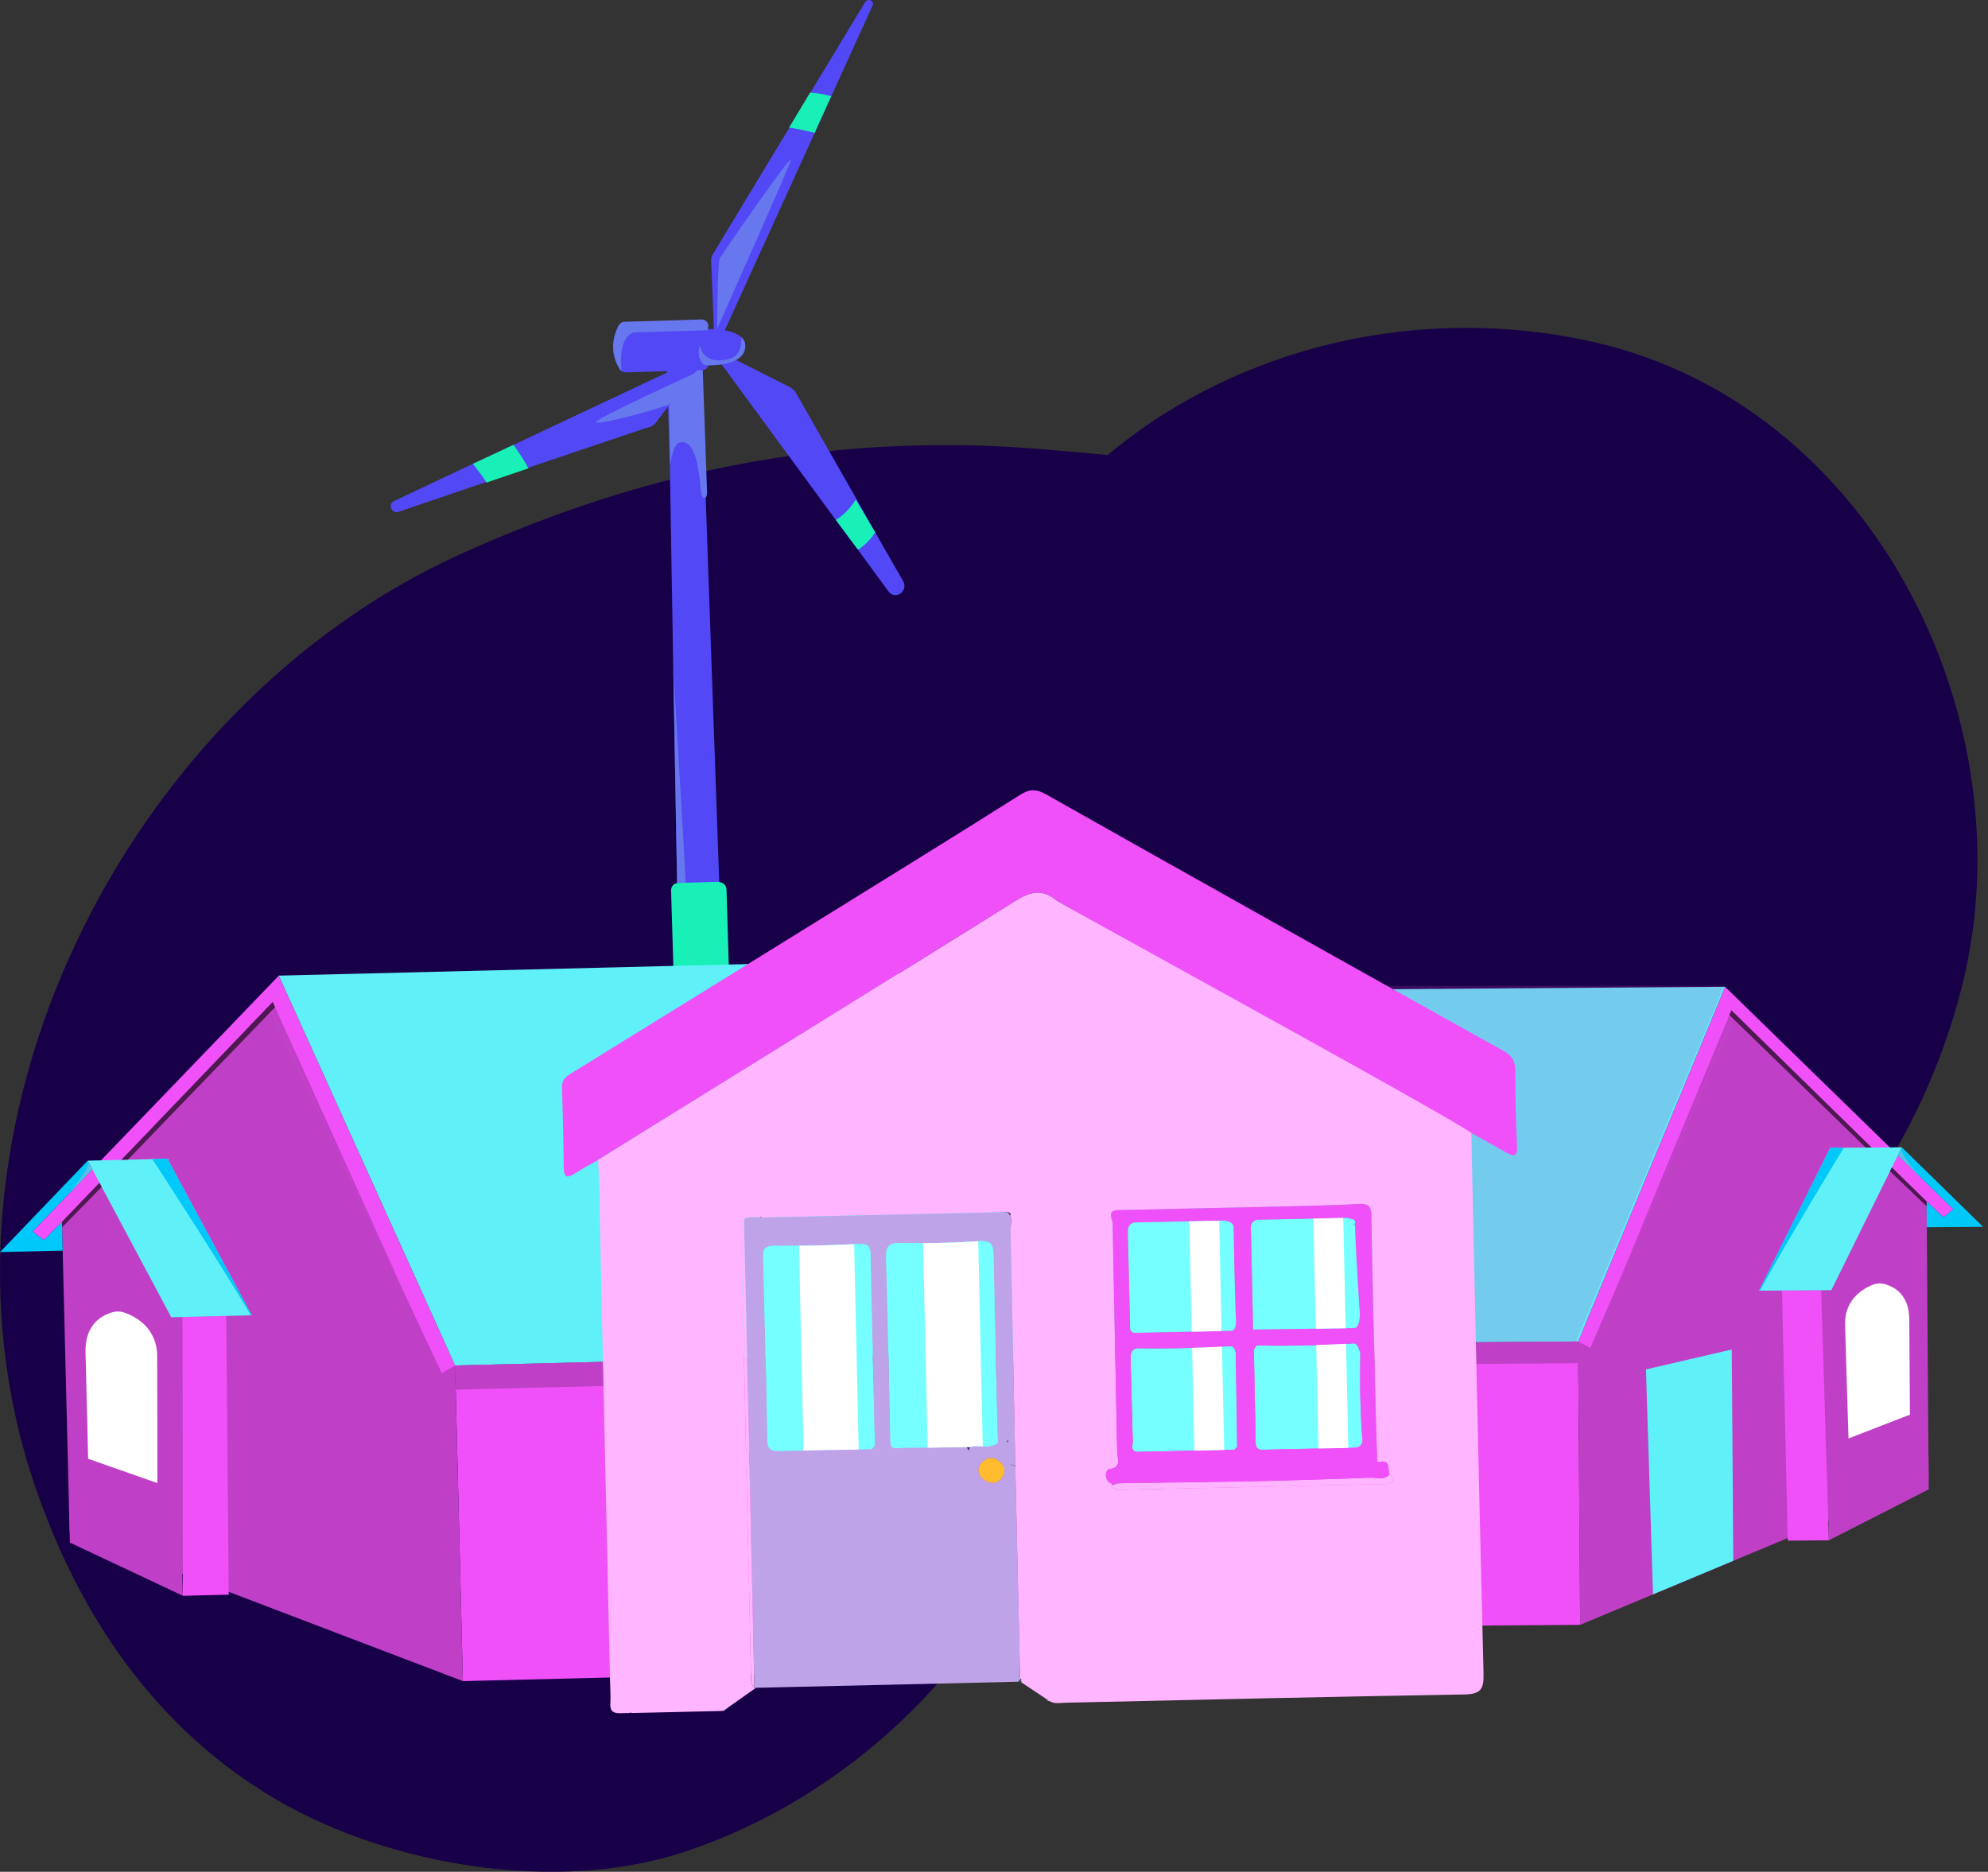
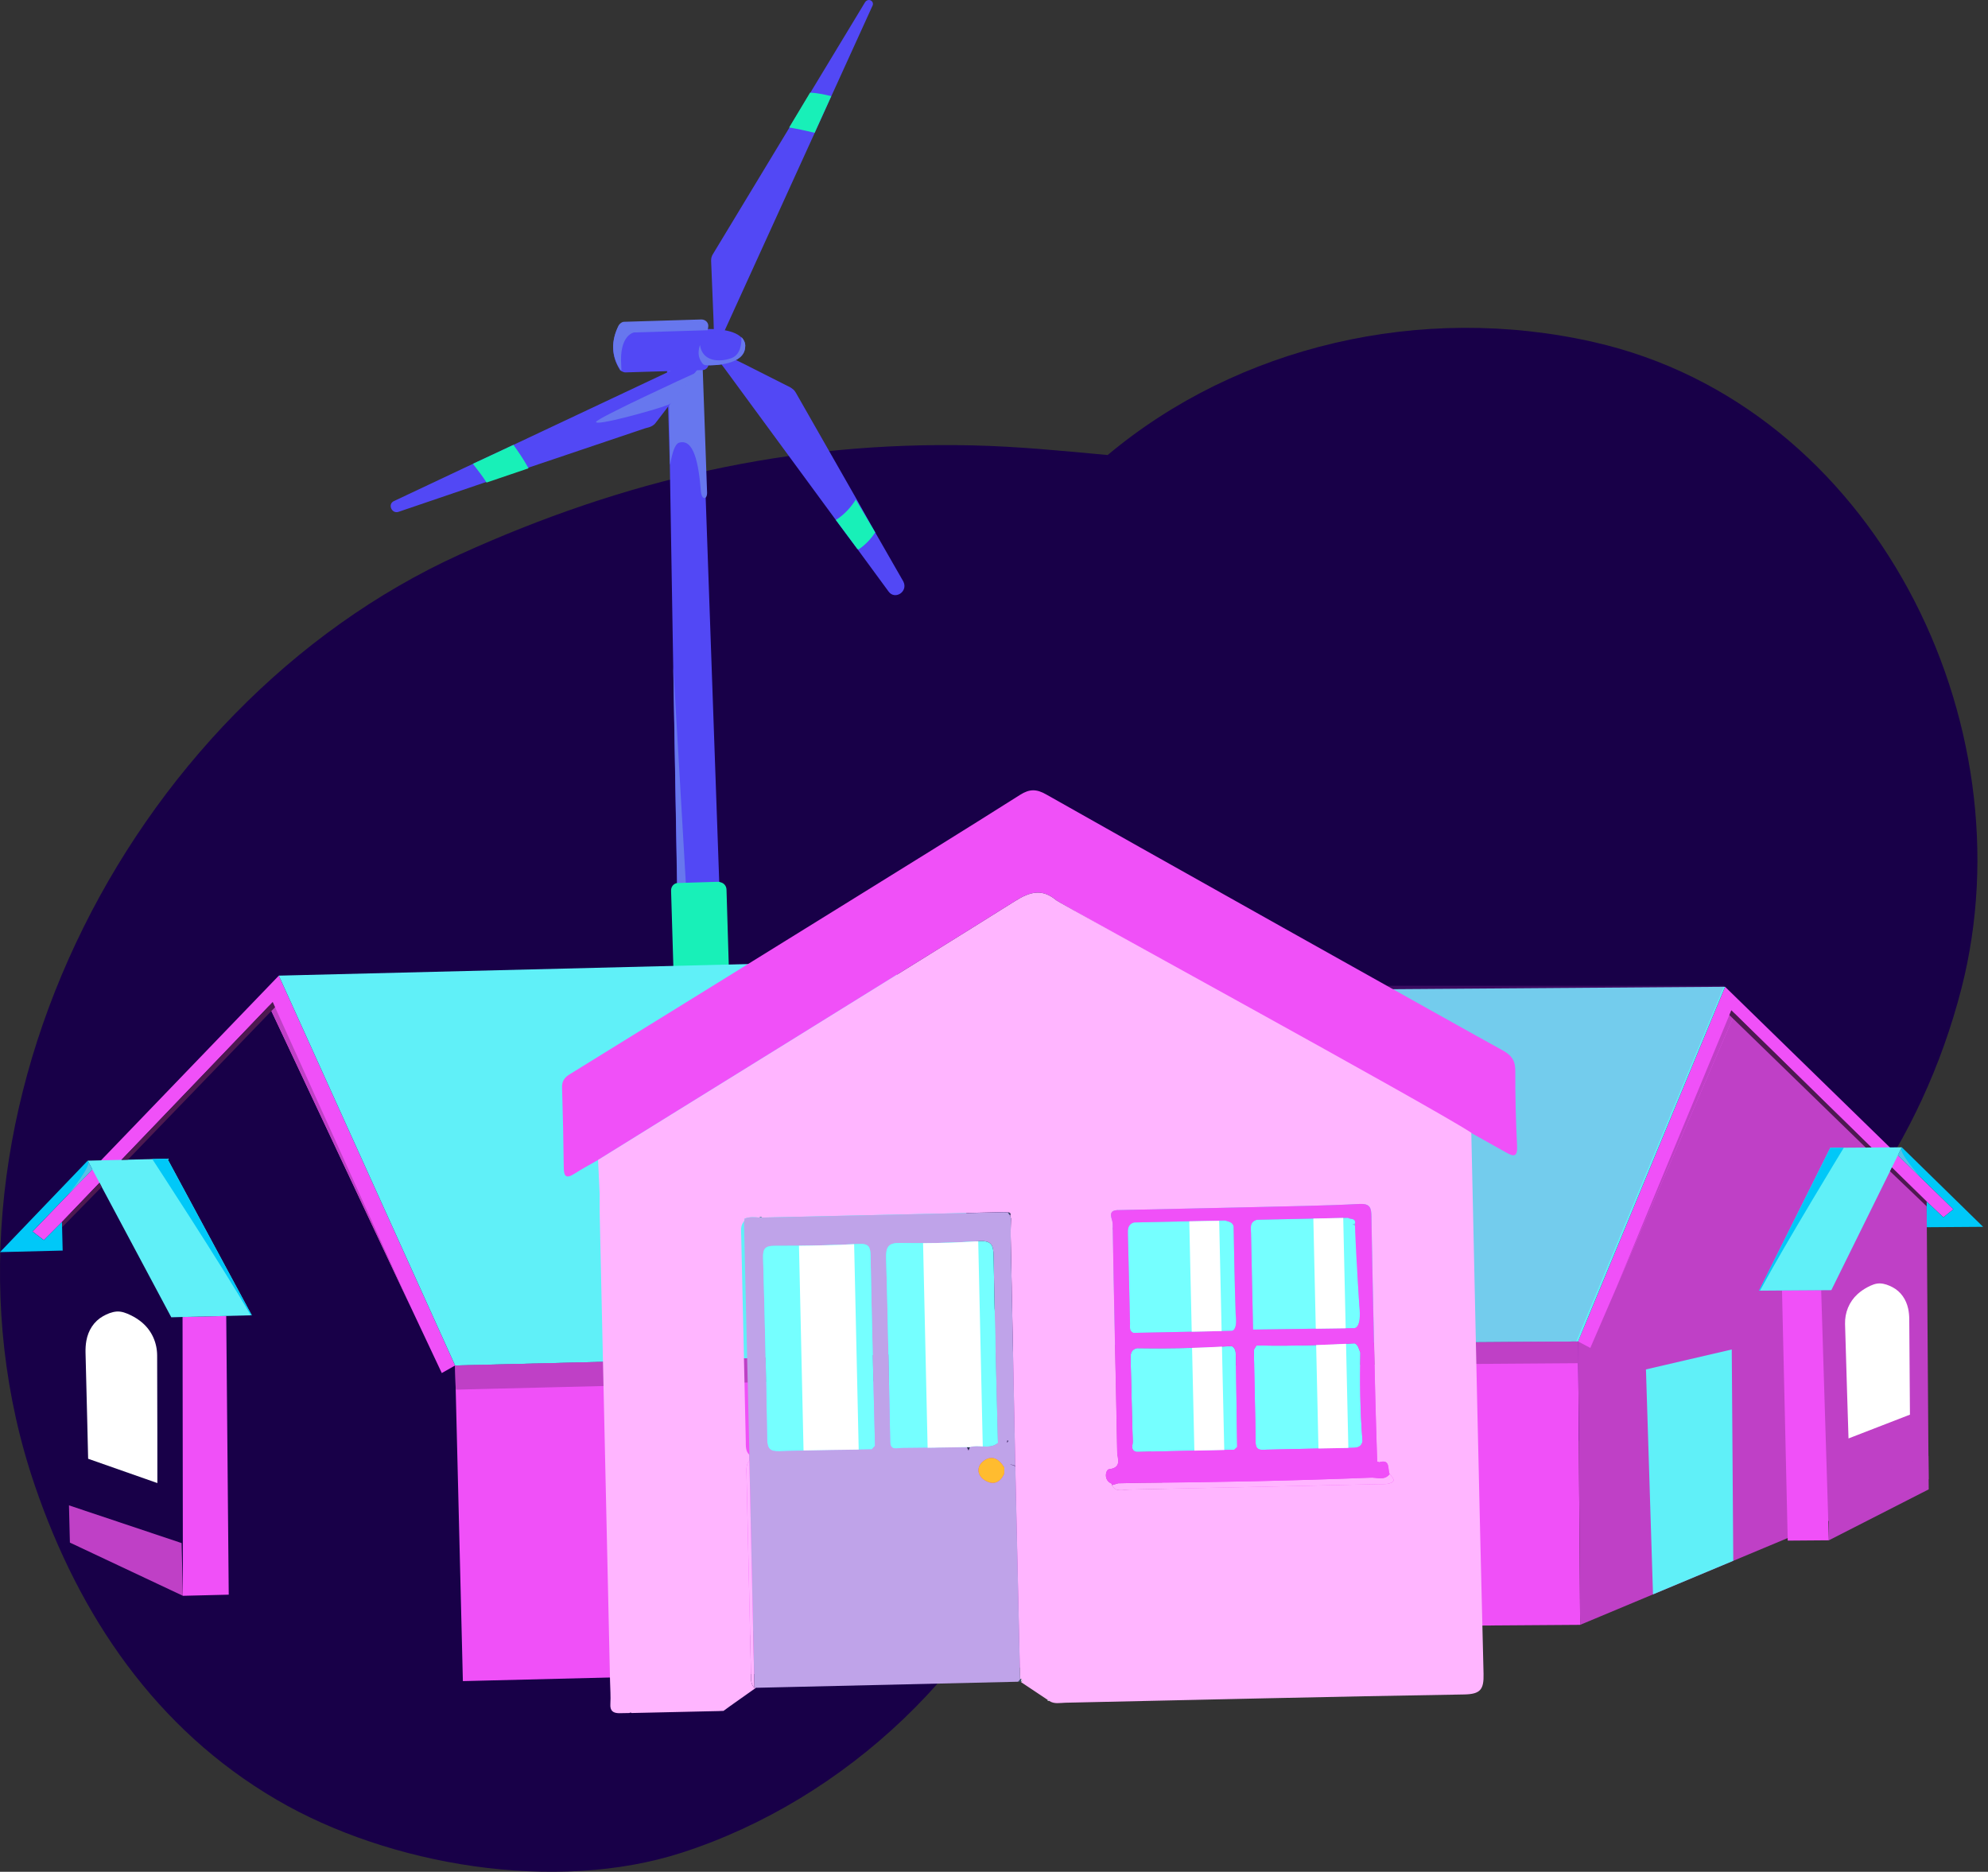
<svg xmlns="http://www.w3.org/2000/svg" width="188" height="177" viewBox="0 0 188 177" fill="none">
  <rect x="0" y="0" width="188" height="177" fill="#333333" stroke="none" />
  <path d="M150.752 32.356C134.386 28.626 117.054 32.724 104.749 43.029C100.484 42.634 96.232 42.212 91.967 42.117C74.703 41.722 59.059 45.357 43.498 52.423C11.762 66.84 -8.241 106.715 3.3 140.49C7.497 152.784 14.706 163.484 26.152 170.182C36.808 176.417 52.519 179.058 64.483 175.192C79.976 170.182 93.439 157.48 98.876 142.138C106.043 142.709 113.197 143.485 120.392 142.995C135.422 141.974 149.185 138.326 161.23 129.028C173.031 119.92 181.711 108.158 185.485 93.482C191.944 68.337 177.255 38.387 150.752 32.356Z" fill="#180048" />
  <g clip-path="url(#clip0_1880_2971)">
    <path d="M68.765 101.08C68.508 100.957 68.301 100.84 68.104 100.713C66.319 99.475 65.999 101.681 64.834 101.777L64.377 101.791L64.043 84.213L64.023 83.503L63.666 63.149L63.346 44.014L63.303 42.592L63.249 40.784L63.192 38.845L63.142 37.17L63.079 35.098L63.072 34.845L65.271 34.971L66.309 35.002L66.326 35.582L66.719 46.63L68.017 83.446L68.765 101.083V101.08Z" fill="#5248F5" />
    <path d="M66.866 46.563C66.886 47.274 66.369 47.291 66.286 46.52C66.072 43.81 65.615 41.435 64.204 41.865C63.82 42.009 63.58 42.789 63.363 43.964L63.219 34.788L66.456 34.945L66.866 46.563Z" fill="#6777EE" />
    <path d="M84.032 55.939L81.063 51.892L79.041 49.169L68.59 34.935L68.113 34.297L68.61 33.57L70.252 34.364L74.72 36.62C74.917 36.746 75.114 36.863 75.254 37.124L80.986 47.17L82.768 50.35L85.427 54.988C85.904 55.949 84.636 56.76 84.032 55.942V55.939Z" fill="#5248F5" />
    <path d="M66.923 31.228C66.819 32.199 66.789 33.237 67.013 34.204C67.086 34.588 66.843 34.982 66.456 34.995L59.152 35.215C59.022 35.219 58.895 35.162 58.761 35.095C58.698 35.035 58.628 35.038 58.624 34.968C57.814 33.7 57.77 32.279 58.501 30.834C58.628 30.637 58.815 30.501 59.008 30.494L66.312 30.274C66.699 30.264 66.973 30.577 66.913 30.968L66.919 31.231L66.923 31.228Z" fill="#5248F5" />
    <path d="M70.469 32.81C70.389 34.491 67.613 34.575 66.769 34.538C66.575 34.545 66.438 34.414 66.375 34.294C66.308 34.164 66.231 33.911 66.161 33.59C66.094 33.46 66.091 33.267 66.014 33.077C65.858 32.239 66.165 31.648 66.348 31.318C66.405 31.185 66.535 31.118 66.728 31.115C67.379 31.095 69.321 31.098 70.118 31.919C70.319 32.106 70.519 32.416 70.469 32.813V32.81Z" fill="#5248F5" />
    <path d="M82.768 50.347C82.087 51.405 81.199 51.949 81.199 51.949C81.199 51.949 81.139 51.949 81.066 51.892L79.044 49.169C79.931 48.625 80.559 47.831 80.929 47.24L82.771 50.347H82.768Z" fill="#18F0B8" />
    <path d="M66.976 30.901C66.979 31.031 66.919 31.094 66.926 31.227L59.949 31.438C59.949 31.438 58.534 31.675 58.751 34.574L58.765 35.031C58.701 34.971 58.631 34.974 58.628 34.904C57.817 33.636 57.774 32.215 58.504 30.77C58.631 30.573 58.818 30.437 59.011 30.43L66.315 30.21C66.703 30.2 67.036 30.514 66.976 30.901Z" fill="#6777EE" />
    <path d="M64.89 84.057L64.049 84.144L63.672 63.08L64.89 84.057Z" fill="#6777EE" />
    <path d="M70.469 32.809C70.389 34.491 67.613 34.574 66.769 34.538C66.576 34.544 66.439 34.414 66.375 34.294C65.972 33.727 66.018 33.206 66.192 32.622C66.432 34.231 68.05 34.244 69.078 33.897C70.036 33.613 70.136 32.502 70.116 31.862C70.316 32.102 70.519 32.412 70.469 32.809Z" fill="#6777EE" />
    <path d="M68.704 84.133L69.678 116.565C69.544 116.508 69.157 118.584 69.024 118.527C68.767 118.404 68.82 118.147 68.553 118.023C66.768 116.785 67.209 118.644 66.114 118.747C65.984 118.751 66.214 120.035 66.021 120.042C65.891 120.045 64.559 116.722 64.436 116.662L63.462 84.23C63.452 83.843 63.695 83.573 64.019 83.502L64.213 83.496L67.829 83.386C67.96 83.382 68.023 83.379 68.156 83.436C68.43 83.499 68.694 83.746 68.704 84.13V84.133Z" fill="#18F0B8" />
    <path d="M66.252 34.615L66.125 34.751L65.684 35.282L65.371 35.679L64.93 36.209L63.432 38.125L62.011 39.977C61.884 40.173 61.634 40.314 61.444 40.38L60.93 40.527L49.979 44.221L46.005 45.569L37.683 48.402C37.039 48.615 36.626 47.661 37.266 47.377L44.724 43.86L48.554 42.069L63.352 35.098L65.588 34.064L66.061 34.631L66.255 34.625V34.615H66.252Z" fill="#5248F5" />
    <path d="M65.755 35.278L65.441 35.675L65.001 36.206L63.502 38.121C63.312 38.188 63.182 38.325 63.052 38.328C61.968 38.748 56.259 40.343 56.369 39.889C56.559 39.496 65.111 35.552 65.755 35.275V35.278Z" fill="#6777EE" />
    <path d="M82.5 0.564L78.62 9.089L77.045 12.563L68.416 31.508V31.568L67.642 31.458H67.512L67.502 31.138L67.475 30.233L67.249 24.678C67.242 24.424 67.295 24.221 67.422 24.024L74.629 12.106L76.605 8.812L81.78 0.254C82.08 -0.263 82.741 0.1 82.5 0.568V0.564Z" fill="#5248F5" />
    <path d="M78.611 9.089L77.036 12.562C76.125 12.335 75.274 12.158 74.63 12.055L76.606 8.762C77.44 8.798 78.087 8.972 78.611 9.089Z" fill="#18F0B8" />
-     <path d="M67.823 31.071C67.823 31.071 74.613 15.862 74.786 15.145C74.896 14.431 68.323 24 68.08 24.394C67.829 24.804 67.823 31.071 67.823 31.071Z" fill="#6777EE" />
    <path d="M49.982 44.284L46.008 45.632C45.741 45.181 45.264 44.557 44.723 43.86L48.554 42.068C48.957 42.635 49.498 43.393 49.982 44.284Z" fill="#18F0B8" />
    <path d="M43.039 129.124L43.773 158.97L81.891 158.03L81.65 148.32L89.695 129.885L93.542 128.914L93.519 127.88L44.214 129.098L43.039 129.124Z" fill="#F050F8" />
-     <path d="M43.039 129.124L43.773 158.97L6.583 144.793L6.04 122.821L5.959 119.531L5.859 115.55L26.413 94.116L43.039 129.124Z" fill="#BF40C6" />
    <path d="M5.86 115.551L4.148 117.269L3.074 116.455L26.367 92.258L26.413 94.117L5.86 115.551Z" fill="#F050F8" />
    <path d="M26.366 92.258L43.039 129.124L41.778 129.839L25.442 95.128L26.366 92.258Z" fill="#F050F8" />
    <path d="M25.442 95.127L25.789 94.753L38.828 123.575L25.442 95.127Z" fill="#BF40C6" />
    <path d="M26.366 92.258L43.039 129.124L95.191 127.836L84.45 90.823L26.366 92.258Z" fill="#60F0F8" />
-     <path d="M84.45 90.823L100.826 127.699L95.191 127.836L84.45 90.823Z" fill="#60F0F8" />
    <path d="M21.394 124.436L21.631 150.796L17.297 150.903L17.263 124.54L21.394 124.436Z" fill="#F050F8" />
    <path d="M17.297 150.902L6.61 145.871L6.523 142.35L17.174 145.917L17.297 150.902Z" fill="#BF40C6" />
    <path d="M23.811 124.376L16.197 124.566L8.292 109.755L15.826 109.568L23.811 124.376Z" fill="#60F0F8" />
    <path d="M8.288 109.759L0 118.404L5.926 118.257L5.859 115.551L4.147 117.27L3.073 116.455L8.729 110.583L8.288 109.759Z" fill="#00C8F8" />
    <path d="M8.289 109.759L8.729 110.583L6.457 112.942C6.457 112.942 8.809 110.112 8.289 109.759Z" fill="#57C1E6" />
    <path d="M23.81 124.376H23.716C20.97 119.645 14.4 109.601 14.4 109.601L15.825 109.565L23.806 124.373L23.81 124.376Z" fill="#00C8F8" />
    <path d="M11.491 109.675L25.788 94.753L26.012 95.244L12.095 109.661L11.491 109.675Z" fill="#4D1950" />
    <path d="M9.41 111.85L5.859 115.551L5.873 116.054L9.616 112.237L9.41 111.85Z" fill="#4D1950" />
    <path d="M8.332 137.943L14.882 140.242C14.882 140.242 14.882 131.6 14.861 128.176C14.855 126.979 14.368 125.861 13.45 125.073C13.116 124.79 12.746 124.553 12.349 124.363C11.945 124.169 11.498 123.989 11.034 124.022C10.581 124.056 10.133 124.243 9.743 124.463C8.869 124.957 8.342 125.814 8.168 126.778C8.101 127.145 8.081 127.522 8.088 127.896C8.192 131.767 8.335 137.943 8.335 137.943H8.332Z" fill="white" />
    <path d="M81.891 158.029L98.608 157.619L97.87 127.773L86.896 128.043L77.043 146.351L77.257 154.99L79.319 158.093L81.891 158.029Z" fill="#F050F8" />
    <path d="M43.039 129.125L43.096 131.41L81.6 130.459C81.6 130.459 89.218 131.11 88.527 138.174C87.837 145.237 84.023 145.247 80.57 147.179C77.116 149.111 69.992 152.841 69.615 158.33L98.611 157.613L97.873 127.767L43.042 129.121L43.039 129.125Z" fill="#BF40C6" />
    <path d="M149.237 126.856L149.431 153.649L115.217 153.892L115.154 145.177L107.413 128.871L103.932 128.114L103.926 127.183L148.183 126.866L149.237 126.856Z" fill="#F050F8" />
    <path d="M149.237 126.856L149.431 153.649L182.383 139.869L182.243 120.146L182.223 117.193L182.197 113.619L163.151 94.981L149.237 126.856Z" fill="#BF40C6" />
    <path d="M182.197 113.619L183.781 115.11L184.722 114.353L163.138 93.312L163.151 94.981L182.197 113.619Z" fill="#F050F8" />
    <path d="M163.138 93.312L149.237 126.855L150.392 127.463L164.052 95.861L163.138 93.312Z" fill="#F050F8" />
    <path d="M164.052 95.862L163.728 95.535L152.854 121.761L164.052 95.862Z" fill="#BF40C6" />
    <path d="M163.138 93.312L149.237 126.855L102.424 127.192L110.999 93.686L163.138 93.312Z" fill="#60F0F8" />
    <path d="M111 93.686L97.366 127.229L102.425 127.192L111 93.686Z" fill="#60F0F8" />
    <path d="M168.52 122.034L169.061 145.684L172.951 145.654L172.224 122.007L168.52 122.034Z" fill="#F050F8" />
    <path d="M172.951 145.655L182.394 140.836L182.37 137.677L172.917 141.18L172.951 145.655Z" fill="#BF40C6" />
    <path d="M166.351 122.048L173.184 122.001L179.851 108.491L173.088 108.538L166.351 122.048Z" fill="#60F0F8" />
    <path d="M179.851 108.491L187.535 116.012L182.213 116.049L182.196 113.619L183.781 115.111L184.722 114.354L179.48 109.245L179.851 108.491Z" fill="#00C8F8" />
    <path d="M179.851 108.491L179.48 109.242L181.586 111.294C181.586 111.294 179.394 108.825 179.851 108.491Z" fill="#57C1E6" />
    <path d="M166.351 122.047H166.434C168.763 117.723 174.366 108.527 174.366 108.527L173.084 108.537L166.348 122.047H166.351Z" fill="#00C8F8" />
    <path d="M176.978 108.511L163.728 95.535L163.542 95.982L176.438 108.518L176.978 108.511Z" fill="#4D1950" />
    <path d="M178.909 110.4L182.196 113.619L182.199 114.07L178.732 110.757L178.909 110.4Z" fill="#4D1950" />
    <path d="M163.911 147.593L156.32 150.766L155.653 129.495L163.768 127.61L163.911 147.593Z" fill="#60F0F8" />
    <path d="M180.618 133.773L174.809 136.022C174.809 136.022 174.565 128.271 174.482 125.201C174.455 124.127 174.859 123.112 175.66 122.378C175.95 122.115 176.277 121.891 176.627 121.707C176.984 121.521 177.381 121.347 177.798 121.364C178.215 121.38 178.612 121.534 178.969 121.721C179.767 122.138 180.264 122.892 180.451 123.753C180.521 124.08 180.551 124.417 180.554 124.754C180.574 128.227 180.618 133.773 180.618 133.773Z" fill="white" />
    <path d="M115.216 153.892L100.212 153.999L100.018 127.209L109.871 127.139L119.23 143.278L119.287 151.032L117.525 153.875L115.216 153.892Z" fill="#F050F8" />
    <path d="M149.237 126.856L149.25 128.908L114.689 129.155C114.689 129.155 107.876 129.955 108.697 136.272C109.517 142.588 112.937 142.488 116.091 144.123C119.244 145.758 125.74 148.901 126.234 153.812L100.208 153.999L100.015 127.209L149.233 126.856H149.237Z" fill="#BF40C6" />
    <path opacity="0.2" d="M104.296 93.216H163.047L149.033 126.916L93.542 128.914L104.296 93.216Z" fill="#BF40C6" />
    <path d="M99.902 85.141C98.544 83.996 97.396 84.32 95.965 85.224C87.443 90.586 61.134 106.836 56.559 109.689C55.809 110.122 55.038 110.526 54.31 110.997C53.533 111.494 53.323 111.233 53.313 110.409C53.283 107.893 53.233 105.381 53.153 102.865C53.133 102.255 53.356 101.904 53.87 101.591C62.665 96.162 71.454 90.723 80.239 85.278C85.658 81.918 91.083 78.571 96.469 75.161C97.366 74.591 98.024 74.604 98.931 75.121C105.147 78.655 138.811 97.53 142.114 99.332C142.931 99.779 143.302 100.289 143.298 101.247C143.288 103.613 143.348 105.982 143.465 108.344C143.519 109.408 143.165 109.408 142.407 108.968C141.326 108.337 100.336 85.511 99.902 85.144V85.141Z" fill="#F050F8" />
    <path d="M139.137 107.116C135.23 104.554 100.335 85.505 99.901 85.141C98.543 83.997 97.396 84.32 95.964 85.225C87.442 90.587 61.133 106.836 56.559 109.689C56.609 110.766 56.659 111.848 56.709 112.925C56.709 113.506 56.699 114.083 56.709 114.66C57.032 129.428 57.363 144.196 57.69 158.964C57.706 159.688 57.763 160.415 57.72 161.136C57.68 161.777 57.973 161.997 58.547 162.004C58.871 161.997 59.194 161.994 59.518 161.987C59.592 161.937 59.662 161.937 59.735 161.987C60.336 161.974 60.94 161.96 61.544 161.947C63.262 161.907 64.977 161.87 66.695 161.83C67.106 161.82 67.516 161.814 67.927 161.804C68.093 161.797 68.257 161.79 68.424 161.783C68.624 161.637 68.827 161.487 69.031 161.34C69.852 160.759 70.669 160.182 71.49 159.601L71.41 159.551L71.343 159.618C70.966 159.228 71.03 158.73 71.016 158.253C70.873 152.004 70.736 145.758 70.599 139.508C70.589 139.034 70.512 138.537 70.866 138.13C70.866 137.947 70.866 137.763 70.866 137.58C70.479 137.196 70.536 136.699 70.526 136.222C70.379 129.775 70.235 123.329 70.095 116.882C70.085 116.409 69.999 115.912 70.352 115.501C70.409 115.421 70.426 115.338 70.402 115.241C70.856 115.051 71.33 115.094 71.8 115.134C71.89 115.067 71.981 115.067 72.067 115.134C79.618 114.964 87.172 114.797 94.723 114.627C94.813 114.627 94.906 114.624 94.997 114.62L95.3 114.654C95.514 114.644 95.591 114.737 95.524 114.944C95.554 115.041 95.581 115.134 95.611 115.231C95.6 115.758 95.567 116.285 95.577 116.812C95.717 124.076 95.864 131.34 96.011 138.604V138.637C96.161 145.357 96.314 152.074 96.465 158.794L96.588 158.761C96.615 158.821 96.651 158.881 96.668 158.947C96.675 158.971 96.628 159.004 96.605 159.034H96.511C97.329 159.578 98.143 160.122 98.96 160.666L99.037 160.719C99.111 160.736 99.171 160.776 99.214 160.839C99.701 161.166 100.248 161.023 100.769 161.013C113.331 160.742 125.894 160.435 138.456 160.232C140.008 160.205 140.331 159.758 140.295 158.283C139.868 141.23 139.511 124.173 139.137 107.116ZM68.404 159.027C68.16 147.516 67.903 136.001 67.646 124.49C67.903 136.001 68.157 147.516 68.404 159.027ZM67.59 115.775C67.629 115.665 67.686 115.575 67.76 115.504C67.686 115.575 67.633 115.665 67.59 115.775ZM67.84 115.438C67.897 115.398 67.963 115.364 68.04 115.338C67.963 115.364 67.897 115.398 67.84 115.438ZM81.353 98.481C74.026 102.839 66.685 107.176 59.358 111.537C66.685 107.176 74.026 102.839 81.353 98.481C82.564 97.76 83.775 97.04 84.99 96.319C83.779 97.04 82.568 97.76 81.353 98.481ZM131.302 140.296C131.025 140.362 130.725 140.336 130.438 140.342C122.527 140.519 114.616 140.699 106.705 140.859C106.168 140.87 105.517 141.136 105.153 140.442V140.312C104.309 139.979 104.579 138.974 104.876 138.938C106.141 138.787 105.667 137.91 105.657 137.333C105.527 130.116 105.343 122.898 105.227 115.681C105.22 115.291 104.639 114.433 105.754 114.433C105.854 114.433 105.954 114.43 106.054 114.427C109.921 114.343 113.785 114.257 117.652 114.173L119.117 114.14C122.253 114.053 125.393 114.023 128.526 113.853C129.584 113.796 129.684 114.203 129.698 115.074C129.791 120.77 129.928 126.469 130.061 132.164C130.108 134.19 130.181 136.218 130.241 138.244L130.335 138.214L130.398 138.287C131.536 137.93 131.202 138.921 131.423 139.405C131.77 139.755 132.073 140.115 131.309 140.302L131.302 140.296Z" fill="#FFB5FF" />
    <path d="M96.286 159.025L96.472 158.798L96.596 158.764C96.559 158.858 96.563 158.948 96.613 159.038H96.402L96.289 159.025H96.286Z" fill="#38516B" />
    <path d="M99.038 160.722C99.113 160.739 99.175 160.781 99.219 160.846H99.092L99.041 160.722H99.038Z" fill="#DDE9F2" />
    <path d="M105.147 140.442C105.348 140.382 105.545 140.325 105.745 140.265C106.132 140.259 106.519 140.252 106.903 140.242L107.483 140.228L107.773 140.222C115.034 140.175 122.291 140.022 129.545 139.735C130.179 139.678 130.89 140.058 131.413 139.401C131.76 139.751 132.064 140.112 131.3 140.299C131.023 140.365 130.723 140.339 130.436 140.345C122.525 140.522 114.613 140.702 106.702 140.862C106.165 140.872 105.514 141.139 105.151 140.445L105.147 140.442Z" fill="#FFB5FF" />
    <path d="M95.527 114.947C95.454 114.851 95.377 114.754 95.304 114.657C95.517 114.647 95.594 114.741 95.527 114.947Z" fill="#38516B" />
    <path d="M95.004 114.624L94.73 114.631C94.82 114.631 94.913 114.627 95.004 114.624Z" fill="#38516B" />
    <path d="M72.075 115.138H71.808C71.898 115.071 71.988 115.071 72.075 115.138Z" fill="#38516B" />
    <path d="M95.547 138.461C95.704 138.511 95.861 138.561 96.014 138.608C95.867 131.344 95.721 124.08 95.58 116.816C95.57 116.289 95.6 115.762 95.614 115.234C95.584 115.138 95.557 115.044 95.527 114.948C95.454 114.851 95.38 114.754 95.303 114.657L95 114.624C94.91 114.624 94.816 114.627 94.726 114.631C87.175 114.801 79.621 114.968 72.07 115.138H71.804C71.33 115.098 70.859 115.054 70.406 115.245C70.429 115.338 70.412 115.425 70.356 115.505C70.526 122.865 70.699 130.223 70.869 137.583C70.869 137.767 70.869 137.95 70.869 138.134C71.026 145.294 71.186 152.458 71.343 159.618L71.41 159.552L71.49 159.602C79.755 159.411 88.02 159.218 96.284 159.028C96.344 158.951 96.408 158.878 96.471 158.801C96.321 152.081 96.168 145.364 96.017 138.644C95.857 138.588 95.701 138.528 95.54 138.471C95.353 138.571 95.163 138.671 94.976 138.771L94.966 139.355C94.546 140.313 93.799 140.456 93.034 139.916C92.384 139.458 92.361 138.664 92.971 138.181C93.792 137.53 94.486 137.96 94.976 138.774C95.163 138.674 95.353 138.574 95.54 138.474L95.547 138.464C95.434 137.79 95.32 137.119 95.203 136.445C95.317 137.119 95.43 137.79 95.547 138.464V138.461ZM95.273 136.185C95.454 136.322 95.247 136.352 95.21 136.432C95.23 136.349 95.253 136.269 95.273 136.185ZM73.255 117.807C75.911 117.82 78.57 117.764 81.219 117.63C82.177 117.58 82.311 117.92 82.327 118.758C82.441 124.744 82.601 130.733 82.748 136.719C82.644 136.833 82.544 136.946 82.441 137.056C79.544 137.106 76.645 137.113 73.752 137.233C72.784 137.273 72.558 136.986 72.544 136.055C72.461 130.356 72.327 124.657 72.164 118.962C72.141 118.094 72.331 117.804 73.252 117.807H73.255ZM95.374 140.473C95.347 140.663 95.33 140.853 95.32 141.047C95.33 140.853 95.347 140.663 95.374 140.473C95.413 140.189 95.477 139.906 95.57 139.629C95.477 139.909 95.413 140.189 95.374 140.473ZM91.73 136.839C91.683 136.946 91.636 137.049 91.59 137.156C91.54 137.053 91.49 136.949 91.44 136.843C89.374 136.873 87.312 136.913 85.247 136.929C84.826 136.929 84.229 137.193 84.183 136.402C84.062 130.606 83.972 124.811 83.799 119.018C83.765 117.927 83.969 117.51 85.167 117.537C87.626 117.59 90.098 117.537 92.554 117.37C93.765 117.287 93.945 117.727 93.962 118.788C94.059 124.681 94.226 130.57 94.369 136.459C93.565 137.099 92.591 136.569 91.73 136.843V136.839Z" fill="#BFA3E9" />
    <path d="M94.371 136.458C93.927 136.812 93.436 136.808 92.939 136.782C92.529 136.758 92.118 136.718 91.731 136.842C91.635 136.842 91.538 136.842 91.441 136.842C90.203 136.862 88.962 136.882 87.724 136.902C86.897 136.915 86.076 136.922 85.248 136.928C84.828 136.928 84.231 137.192 84.184 136.401C84.064 130.609 83.97 124.81 83.8 119.017C83.77 117.923 83.97 117.513 85.168 117.536C85.879 117.549 86.586 117.559 87.294 117.553C89.032 117.549 90.774 117.489 92.509 117.372C92.525 117.372 92.539 117.372 92.555 117.372C93.77 117.289 93.947 117.729 93.963 118.791C94.06 124.683 94.23 130.572 94.374 136.461L94.371 136.458Z" fill="#75FFFF" />
    <path d="M82.748 136.719C82.644 136.833 82.544 136.946 82.441 137.056L81.203 137.076C79.465 137.1 77.726 137.12 75.988 137.163C75.244 137.18 74.496 137.203 73.752 137.233C72.788 137.273 72.561 136.986 72.544 136.055C72.458 130.356 72.327 124.657 72.164 118.962C72.137 118.094 72.331 117.804 73.252 117.811C74.019 117.811 74.79 117.811 75.557 117.801C77.296 117.784 79.037 117.737 80.772 117.654C80.923 117.647 81.069 117.64 81.22 117.634C82.177 117.584 82.311 117.924 82.327 118.758C82.437 124.744 82.601 130.733 82.748 136.719Z" fill="#75FFFF" />
-     <path d="M70.869 137.58C70.482 137.196 70.539 136.699 70.529 136.222C70.382 129.775 70.239 123.329 70.099 116.883C70.089 116.409 70.002 115.912 70.356 115.501C70.526 122.862 70.699 130.219 70.869 137.58Z" fill="#FFB5FF" />
    <path d="M71.344 159.615C70.967 159.225 71.03 158.728 71.017 158.25C70.873 152.001 70.737 145.755 70.6 139.505C70.59 139.031 70.513 138.534 70.867 138.127C71.023 145.288 71.184 152.451 71.341 159.612L71.344 159.615Z" fill="#FFB5FF" />
    <path d="M94.967 139.354C94.547 140.312 93.8 140.455 93.035 139.915C92.385 139.458 92.362 138.664 92.972 138.18C93.793 137.529 94.487 137.959 94.977 138.774C94.977 138.967 94.971 139.164 94.967 139.358V139.354Z" fill="#FFBC2F" />
    <path d="M95.207 136.442L95.274 136.185C95.46 136.325 95.227 136.355 95.204 136.442H95.207Z" fill="#38516B" />
    <path d="M96.015 138.61V138.643C95.858 138.587 95.698 138.527 95.538 138.47L95.544 138.46C95.701 138.51 95.858 138.56 96.011 138.607L96.015 138.61Z" fill="#38516B" />
    <path d="M95.564 139.625L95.573 139.634L95.564 139.625Z" fill="#38516B" />
    <path d="M96.609 159.034C96.562 158.948 96.556 158.854 96.592 158.761C96.619 158.821 96.656 158.881 96.672 158.948C96.679 158.971 96.632 159.004 96.609 159.034Z" fill="#FCFCFC" />
    <path d="M128.077 125.591C127.807 125.595 127.533 125.598 127.26 125.601C126.315 125.615 125.374 125.631 124.433 125.641C122.455 125.671 120.473 125.698 118.494 125.728C118.431 122.702 118.364 119.672 118.301 116.646C118.291 116.132 118.134 115.555 118.845 115.345C120.63 115.305 122.415 115.264 124.2 115.228C125.141 115.208 126.085 115.188 127.026 115.168L127.466 115.158C127.7 115.321 128.187 115.151 128.151 115.675C128.067 115.708 127.984 115.745 127.897 115.775C127.99 115.832 128.084 115.888 128.177 115.945C128.247 115.959 128.317 115.959 128.387 115.952C128.294 118.464 128.374 120.973 128.544 123.483C128.781 125.635 128.077 125.588 128.077 125.588V125.591Z" fill="#75FFFF" />
    <path d="M116.465 125.847C116.151 125.854 115.838 125.861 115.524 125.867C114.583 125.887 113.642 125.907 112.698 125.927C110.856 125.964 109.018 126.001 107.176 126.041C106.762 125.857 106.869 125.484 106.862 125.163C106.792 122.361 106.732 119.558 106.662 116.758C106.649 116.255 106.635 115.781 107.239 115.601C108.981 115.564 110.726 115.527 112.468 115.49C113.409 115.47 114.353 115.45 115.294 115.434L115.858 115.42C116.178 115.521 116.552 115.551 116.659 115.968C116.659 115.968 116.752 121.63 116.856 124.333C117.046 125.897 116.465 125.851 116.465 125.851V125.847Z" fill="#75FFFF" />
    <path d="M127.509 136.919L127.736 136.912C128.236 136.902 128.71 136.915 128.847 136.291C128.617 133.492 128.59 130.689 128.643 127.883C128.486 127.583 128.476 127.196 128.113 127.026C127.839 127.042 127.566 127.059 127.292 127.072C126.351 127.126 125.41 127.162 124.469 127.192C122.587 127.253 120.702 127.266 118.82 127.226C118.733 127.393 118.57 127.559 118.573 127.723C118.62 130.606 118.71 133.489 118.74 136.372C118.75 137.242 119.307 137.092 119.815 137.082C121.439 137.049 123.064 137.009 124.686 136.975L127.512 136.919H127.509Z" fill="#75FFFF" />
    <path d="M116.866 128.164C116.909 131.053 116.949 133.943 116.993 136.832C116.899 136.922 116.806 137.009 116.712 137.096L107.7 137.296C107.61 137.296 107.52 137.296 107.43 137.296C106.879 137.119 107.129 136.649 107.119 136.322C107.033 133.759 106.996 131.197 106.919 128.634C106.903 128.12 106.883 127.66 107.496 127.49C109.242 127.516 110.99 127.51 112.732 127.46C113.676 127.433 114.614 127.396 115.554 127.343C115.861 127.326 116.172 127.31 116.485 127.29C116.832 127.486 116.859 127.823 116.866 128.167V128.164Z" fill="#75FFFF" />
    <path d="M91.437 136.845H91.727C91.681 136.945 91.634 137.052 91.587 137.159C91.537 137.056 91.487 136.952 91.437 136.845Z" fill="#263A4F" />
    <path d="M130.389 138.284L130.325 138.21L130.232 138.24C130.172 136.215 130.098 134.19 130.052 132.161C129.918 126.465 129.781 120.77 129.688 115.071C129.675 114.203 129.574 113.793 128.517 113.85C125.384 114.02 122.244 114.053 119.107 114.136L117.643 114.17C113.775 114.253 109.912 114.34 106.045 114.423L105.744 114.43C104.63 114.43 105.21 115.288 105.217 115.678C105.334 122.895 105.517 130.112 105.647 137.329C105.657 137.907 106.131 138.784 104.867 138.934C104.57 138.971 104.299 139.975 105.147 140.309V140.439C105.344 140.379 105.541 140.322 105.741 140.262C106.128 140.256 106.515 140.249 106.899 140.239C107.092 140.236 107.286 140.229 107.479 140.226L107.77 140.219C115.03 140.172 122.287 140.019 129.541 139.732C130.175 139.675 130.886 140.055 131.41 139.398C131.189 138.914 131.523 137.923 130.385 138.28L130.389 138.284ZM128.81 119.418C128.83 118.991 128.85 118.564 128.84 118.14C128.847 118.564 128.827 118.991 128.81 119.418ZM128.21 115.875C128.216 115.852 128.216 115.828 128.213 115.805C128.213 115.828 128.213 115.852 128.21 115.875ZM118.85 115.344L127.472 115.161C127.706 115.324 128.193 115.154 128.156 115.678C128.073 115.711 128.38 120.977 128.55 123.482C128.787 125.635 128.08 125.591 128.08 125.591C124.886 125.638 121.693 125.685 118.5 125.731C118.437 122.705 118.37 119.675 118.31 116.649C118.3 116.135 118.143 115.561 118.854 115.348L118.85 115.344ZM106.925 128.631C106.909 128.117 106.889 127.657 107.503 127.483C110.502 127.53 113.499 127.473 116.491 127.283C116.839 127.48 116.869 127.82 116.872 128.16C116.915 131.05 116.955 133.939 116.999 136.829C117.005 136.882 117.002 136.926 116.992 136.962C116.975 137.016 116.945 137.052 116.899 137.072C116.945 137.052 116.979 137.016 116.992 136.962C117.002 136.926 117.005 136.882 116.999 136.829C116.905 136.916 116.812 137.002 116.722 137.089C113.719 137.156 110.712 137.223 107.709 137.289L107.626 137.309L107.709 137.289H107.436C106.885 137.113 107.136 136.642 107.126 136.315C107.042 133.753 107.002 131.19 106.925 128.627V128.631ZM115.861 115.418C116.181 115.521 116.555 115.548 116.662 115.965C116.662 115.965 116.755 121.627 116.859 124.33C117.049 125.895 116.468 125.848 116.468 125.848C113.372 125.911 110.275 125.978 107.179 126.042C106.769 125.858 106.872 125.481 106.865 125.161C106.795 122.358 106.739 119.559 106.662 116.756C106.648 116.252 106.632 115.778 107.242 115.598L115.861 115.414V115.418ZM117.296 120.136C117.302 120.483 117.299 120.833 117.286 121.183C117.299 120.833 117.306 120.486 117.296 120.136ZM127.739 136.912C125.097 136.959 122.454 137.029 119.815 137.082C119.308 137.092 118.75 137.243 118.74 136.372C118.71 133.489 118.62 130.606 118.574 127.727C118.574 127.563 118.734 127.396 118.82 127.229C121.92 127.293 125.02 127.219 128.116 127.029C128.48 127.199 128.49 127.59 128.65 127.887C128.597 130.693 128.62 133.496 128.854 136.295C128.717 136.919 128.243 136.909 127.743 136.916L127.739 136.912Z" fill="#F050F8" />
    <path d="M115.525 125.868L115.294 115.435C114.353 115.455 113.409 115.475 112.468 115.492L112.698 125.929L115.525 125.868Z" fill="white" />
    <path d="M115.557 127.339L115.774 137.112L112.948 137.175L112.731 127.456C113.675 127.429 114.613 127.392 115.554 127.339H115.557Z" fill="white" />
    <path d="M127.026 115.171L127.257 125.605C126.312 125.618 125.371 125.635 124.43 125.645L124.2 115.231C125.141 115.211 126.085 115.191 127.026 115.171Z" fill="white" />
    <path d="M124.466 127.193L124.683 136.972L127.509 136.919L127.292 127.073L124.466 127.193Z" fill="white" />
    <path d="M92.508 117.373L92.938 136.783C92.528 136.759 92.117 136.719 91.73 136.843C91.633 136.843 91.537 136.843 91.44 136.843C90.202 136.863 88.961 136.883 87.723 136.903L87.293 117.554C89.031 117.55 90.773 117.49 92.508 117.373Z" fill="white" />
    <path d="M80.773 117.653L81.204 137.075C79.465 137.099 77.727 137.119 75.989 137.162L75.558 117.8C77.296 117.783 79.038 117.736 80.773 117.653Z" fill="white" />
  </g>
  <defs>
    <clipPath id="clip0_1880_2971">
      <rect width="187.535" height="162" fill="white" />
    </clipPath>
  </defs>
</svg>